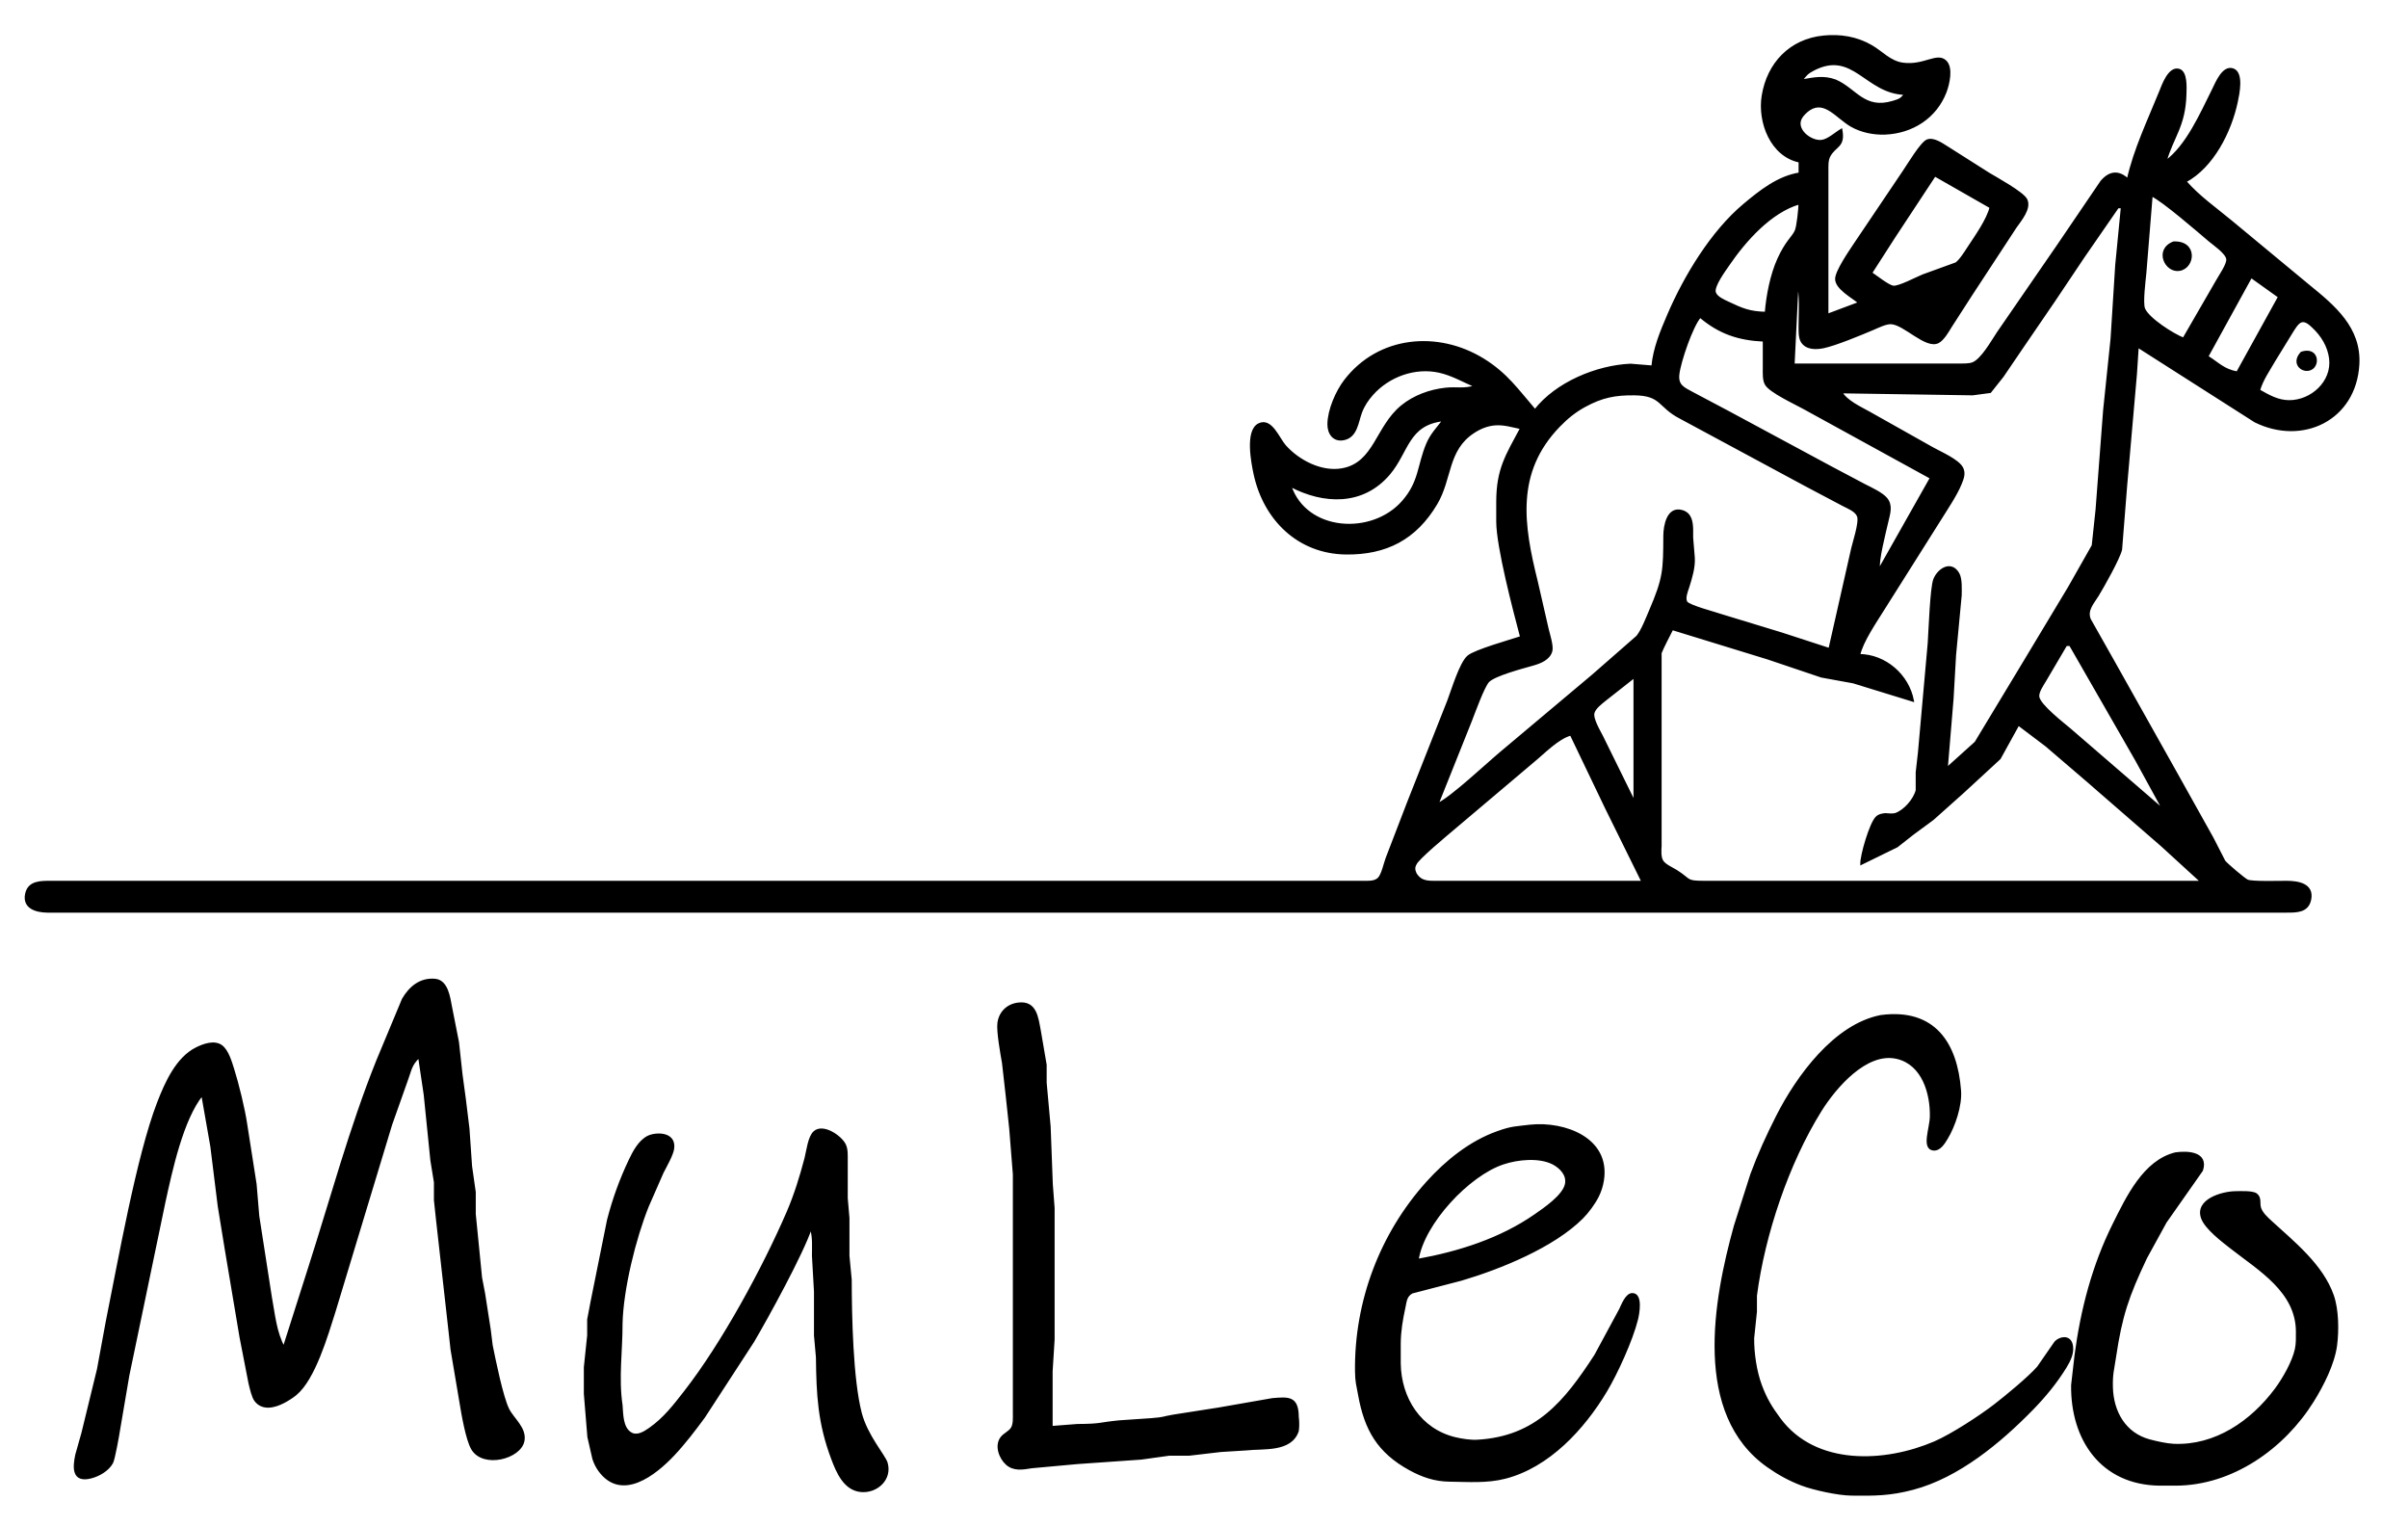
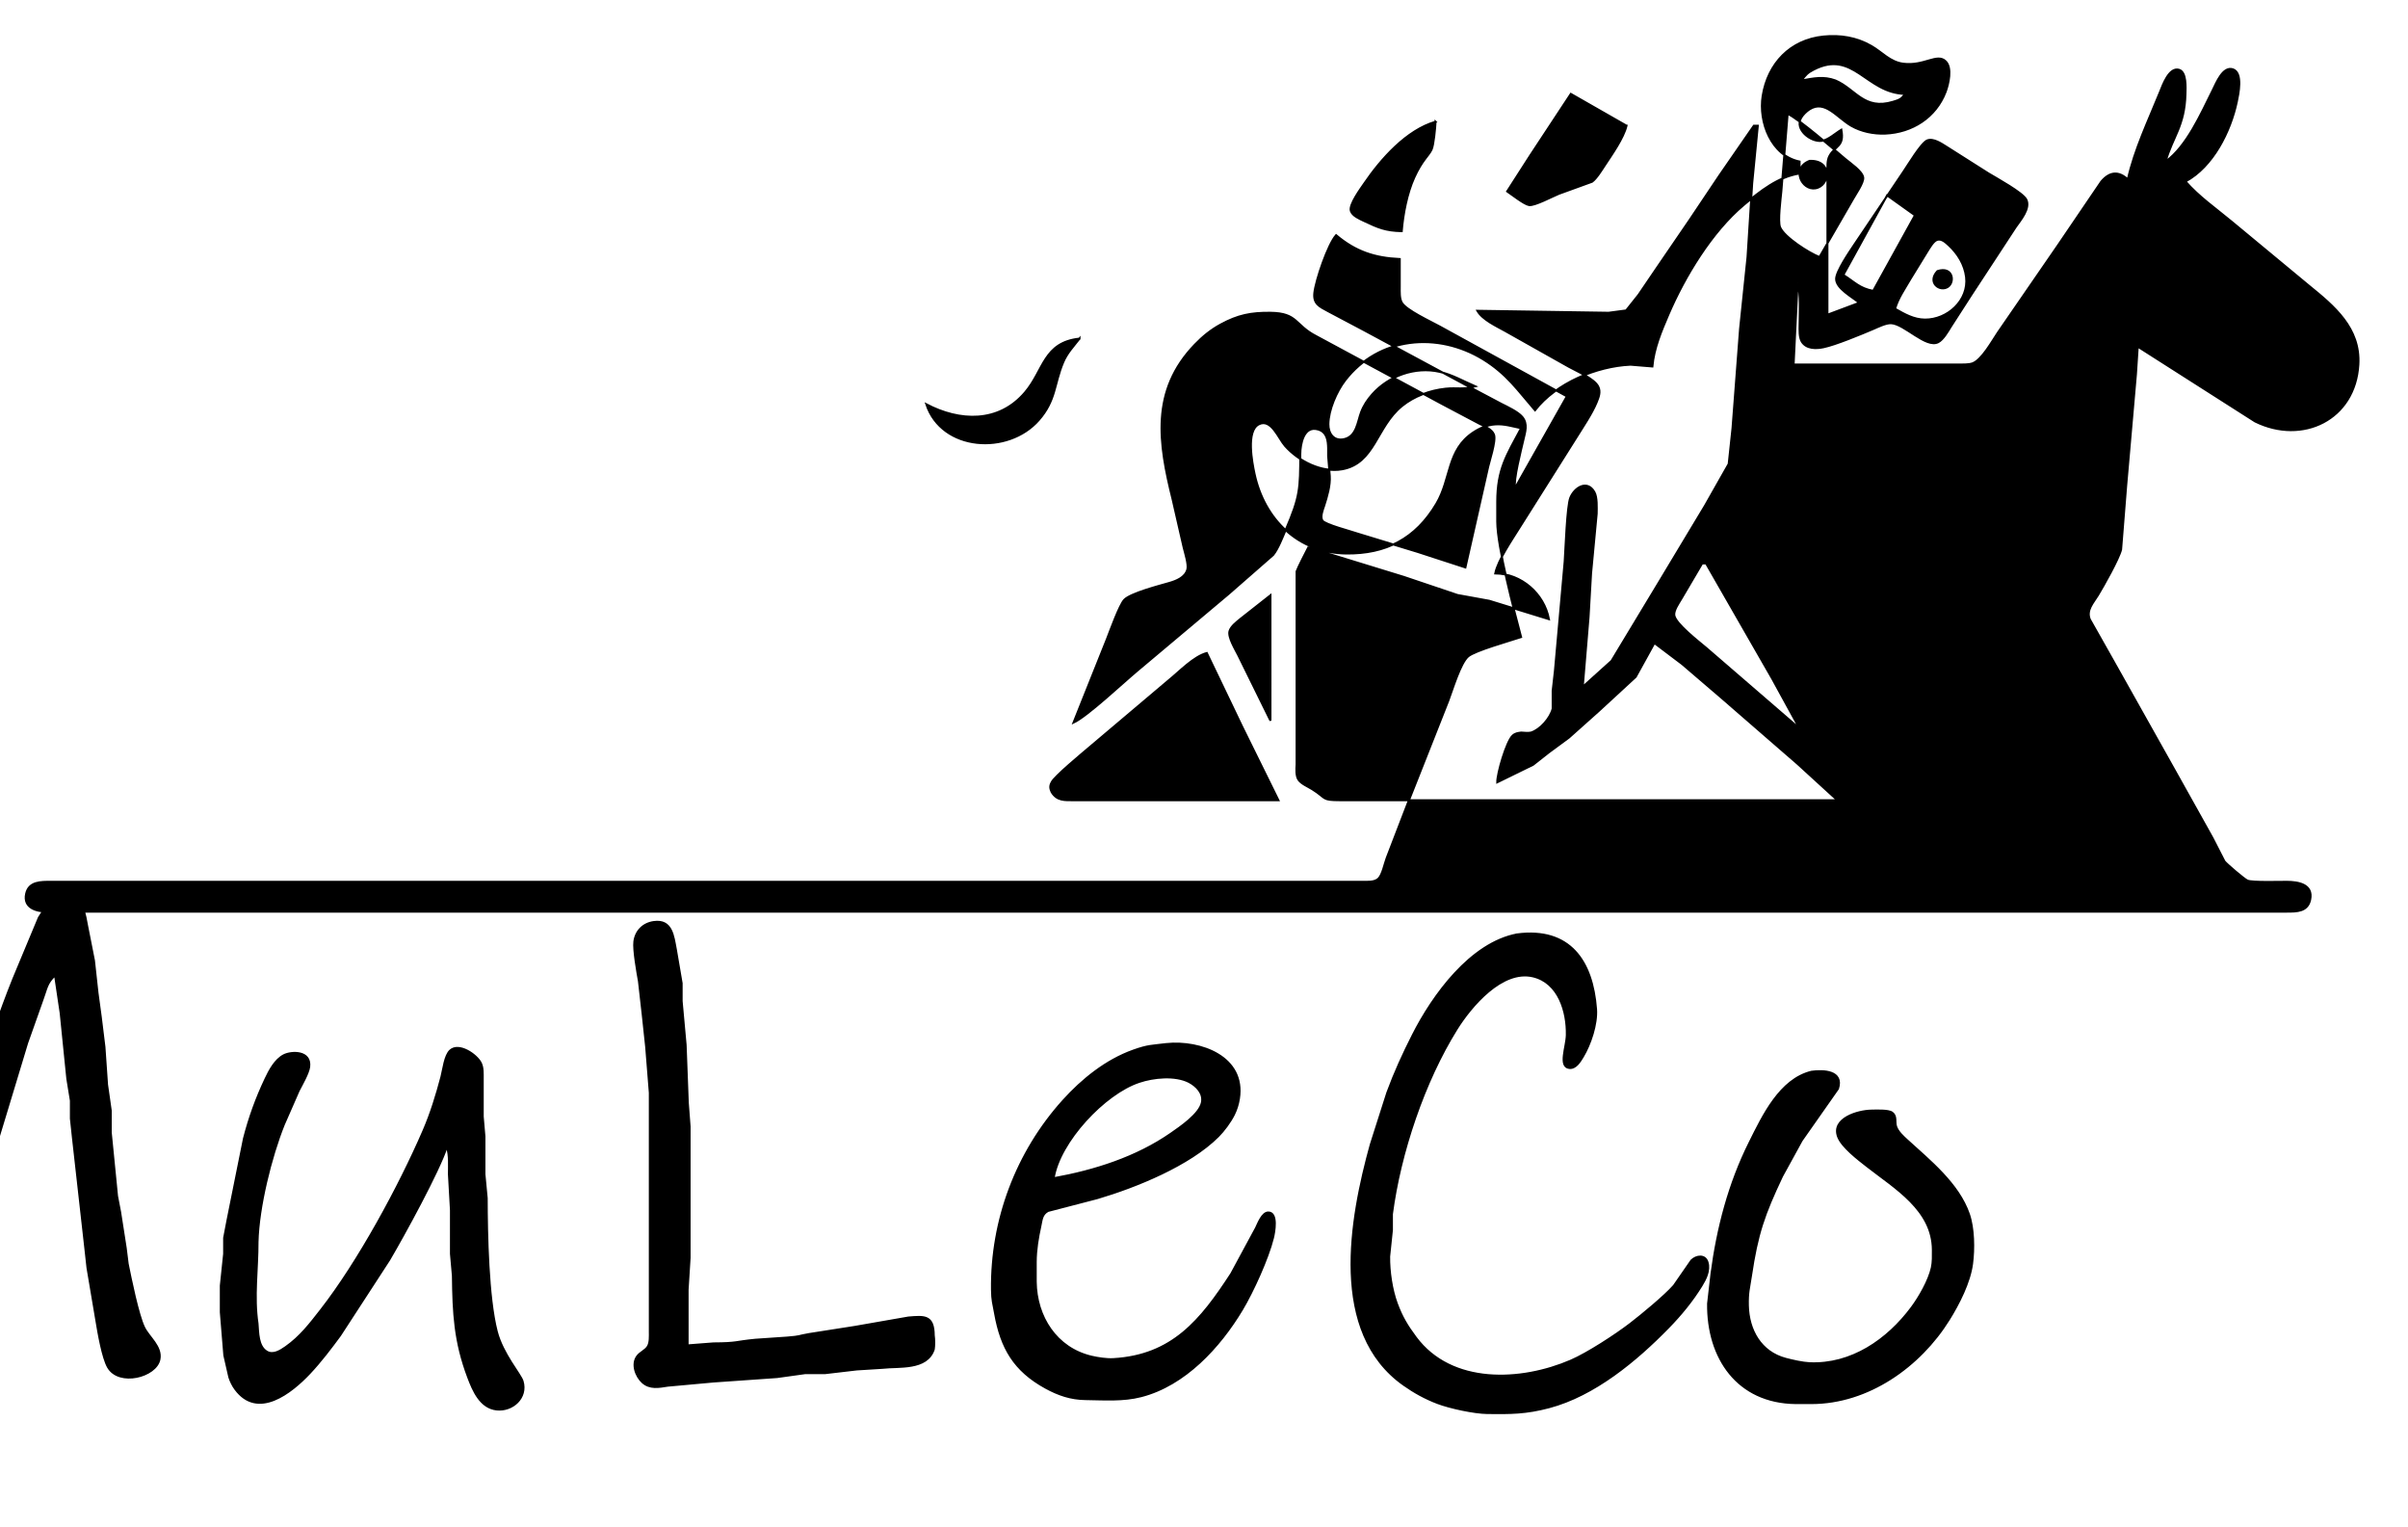
<svg xmlns="http://www.w3.org/2000/svg" xmlns:ns1="http://sodipodi.sourceforge.net/DTD/sodipodi-0.dtd" xmlns:ns2="http://www.inkscape.org/namespaces/inkscape" width="205mm" height="130mm" viewBox="0 0 1210.523 767.651" version="1.1" id="svg1" ns1:docname="muleco_logo.svg" ns2:version="1.3.2 (091e20e, 2023-11-25, custom)">
  <defs id="defs1" />
  <ns1:namedview id="namedview1" pagecolor="#ffffff" bordercolor="#666666" borderopacity="1.0" ns2:showpageshadow="2" ns2:pageopacity="0.0" ns2:pagecheckerboard="0" ns2:deskcolor="#d1d1d1" ns2:document-units="mm" ns2:zoom="0.89097079" ns2:cx="416.39973" ns2:cy="245.23812" ns2:window-width="1920" ns2:window-height="1017" ns2:window-x="-8" ns2:window-y="-8" ns2:window-maximized="1" ns2:current-layer="svg1" />
-   <path id="Auswahl" fill="none" stroke="#000000" stroke-width="1" d="m 904.668,81.194 c -14.26,-2.9 -20.68,-19.84 -18.56,-33 2.62,-16.3 13.9,-28.16 30.56,-29.83 8.44,-0.85 16.59,0.46 24,4.71 5.49,3.15 9.43,8.07 16,8.93 10.67,1.41 17.08,-5.38 21.4,-1.21 3.45,3.3 1.45,11.54 0,15.4 -4.9,12.82 -16.8,20.41 -30.4,20.96 -5.75,0.23 -11.99,-1.03 -17,-3.91 -7.23,-4.17 -13.18,-13.25 -20.98,-8.31 -1.51,0.95 -3.35,2.72 -4.24,4.28 -3.35,5.84 4.72,12.18 10.22,11.6 3.33,-0.35 6.98,-3.83 10,-5.62 1.6,8.67 -3.04,7.8 -5.98,13.17 -1.23,2.25 -1.02,5.32 -1.02,7.83 0,0 0,72 0,72 0,0 16,-6 16,-6 -3.55,-3 -11.65,-7.24 -11.64,-12.01 0,-3.76 6.69,-13.53 8.99,-16.99 0,0 24.93,-37 24.93,-37 2.23,-3.22 8.86,-14.41 11.9,-15.62 3.11,-1.23 7.27,1.72 9.82,3.3 0,0 21,13.32 21,13.32 3.97,2.39 17.23,9.65 18.96,13.09 2.24,4.46 -2.92,10.38 -5.37,13.91 0,0 -22.28,34 -22.28,34 0,0 -10.31,16 -10.31,16 -1.45,2.38 -3.81,6.49 -6.3,7.78 -6.12,3.18 -16.97,-9.23 -23.7,-9.53 -2.65,-0.11 -6.53,1.85 -9,2.9 -6.11,2.6 -18.93,7.92 -25,9.18 -3.68,0.76 -8.5,0.87 -10.83,-2.72 -1.41,-2.18 -1.17,-6.06 -1.17,-8.61 -0.01,-6.4 0.7,-15.01 -1,-21 0,0 -2,41 -2,41 0,0 83,0 83,0 2.05,0 5.1,0.11 6.99,-0.6 4.63,-1.75 9.82,-11.15 12.68,-15.4 0,0 30.31,-44 30.31,-44 0,0 21.7,-31.94 21.7,-31.94 4.14,-4.9 8.64,-5.43 13.32,-1.06 3.43,-15.21 10.38,-29.61 16.2,-44 1.38,-3.41 4.55,-12.56 9.55,-11.12 3.85,1.12 3.31,8.99 3.24,12.12 -0.39,16.18 -6.43,21.51 -9.99,34 10.72,-7.74 17.84,-24.2 23.75,-36 1.72,-3.42 5.06,-12.09 10.12,-10.34 5.08,1.74 2.74,12.46 1.92,16.34 -3.16,14.87 -11.98,32.58 -25.79,40 6.7,7.69 15.19,13.59 23,20.08 0,0 39,32.31 39,32.31 12.7,10.32 25.97,21.29 24.91,39.61 -1.62,27.74 -28.12,40.35 -51.91,28.63 0,0 -59,-37.63 -59,-37.63 0,0 -0.92,14 -0.92,14 0,0 -4.91,56 -4.91,56 0,0 -2.54,32 -2.54,32 -1.12,4.64 -8.91,18.43 -11.69,23 -2.38,3.91 -5.89,7.38 -4.05,12.09 0,0 11.81,20.91 11.81,20.91 0,0 30.88,55 30.88,55 0,0 19,34 19,34 0,0 6,11.7 6,11.7 1.1,1.42 10.07,9.09 11.59,9.7 2.52,1.01 16.16,0.58 19.83,0.6 5.57,0.03 13.31,1.22 11.67,9 -1.28,6.04 -6.76,5.99 -11.67,6 0,0 -871,0 -871,0 0,0 -205,0 -205,0 0,0 -50,0 -50,0 -5.41,-0.08 -12.07,-1.91 -10.53,-8.98 1.36,-6.23 7.54,-6.01 12.53,-6.02 0,0 659,0 659,0 2.64,-0.01 6.26,0.35 8.3,-1.6 1.97,-1.87 3.09,-7.61 4.16,-10.4 0,0 10.77,-28 10.77,-28 0,0 20.16,-51 20.16,-51 2.03,-5.29 6.08,-18.97 10,-22.3 3.42,-2.92 21.23,-7.91 26.61,-9.7 -3.59,-13.53 -11.94,-45.24 -12,-58 0,0 0,-10 0,-10 0.03,-16.41 4.64,-23.24 12,-37 -4.41,-0.89 -8.43,-2.22 -13,-1.9 -4.02,0.28 -7.66,1.8 -11,4.01 -13.43,8.86 -11.07,23.21 -18.6,35.89 -10.48,17.65 -25.36,25.23 -45.4,25 -24.02,-0.28 -41.08,-17.22 -45.99,-40 -1.24,-5.8 -4.32,-21.68 2.12,-24.93 6.24,-3.15 9.89,7.11 13.2,10.84 6.74,7.61 18.29,13.61 28.67,11.76 16.54,-2.95 17.17,-21.27 30.09,-31.77 6.11,-4.97 14.09,-7.89 21.91,-8.73 5.89,-0.63 8.75,0.61 15,-1.17 -5.9,-2.54 -11.69,-5.9 -18,-7.32 -12.28,-2.78 -25.56,2.02 -33.82,11.32 -2.4,2.71 -4.35,5.6 -5.62,9 -1.85,4.92 -2.26,12.15 -8.57,13.53 -5.17,1.13 -7.9,-2.82 -7.86,-7.53 0.06,-7.11 4.12,-16.44 8.4,-22 16.97,-22.03 46.64,-24.61 69.47,-10.54 11.76,7.25 17.34,15.53 26,25.54 10.63,-13.65 30.92,-22.14 48,-22.9 0,0 11,0.9 11,0.9 0.82,-9.15 4.42,-17.64 8,-26 8.29,-19.33 21.85,-41.71 38,-55.25 8.17,-6.84 17.17,-14.05 28,-15.75 z m 53,-34 c -19.6,-0.44 -25.96,-22.56 -46,-12.17 -3.04,1.58 -3.91,2.56 -6,5.41 6.11,-1.05 10.98,-2.19 17,0 10.18,4.35 14.37,15.14 29,10.72 3.08,-0.94 4.21,-1.3 6,-3.96 z m -52,-7 c 0,0 -1,0 -1,0 0,0 1,1 1,1 z m 183,41 c 0,0 -1,0 -1,0 0,0 1,1 1,1 z m -88,23 c 0,0 -28,-16 -28,-16 0,0 -20.43,31 -20.43,31 0,0 -11.57,18 -11.57,18 2.44,1.65 8.58,6.51 11,6.88 2.79,0.43 11.72,-4.36 15,-5.68 0,0 16.68,-6.05 16.68,-6.05 2.21,-1.6 4.76,-5.79 6.32,-8.15 3.62,-5.5 9.52,-13.8 11,-20 z m 97,66 c 0,0 16.77,-29 16.77,-29 1.39,-2.54 5.55,-8.36 5.22,-10.96 -0.4,-3.15 -6.55,-7.25 -8.99,-9.31 -5.84,-4.95 -23.2,-20.01 -29,-22.73 0,0 -3.17,39 -3.17,39 -0.34,3.61 -1.83,15.09 -0.64,18 2.08,5.06 14.63,13.02 19.81,15 z m -193,-68 c -14.61,4.18 -27.53,18.85 -35.81,31 -1.85,2.72 -7.77,10.67 -6.78,13.81 0.79,2.48 4.43,3.99 6.59,5.02 7.18,3.42 10.93,4.99 19,5.17 0.7,-8.67 2.71,-19.08 6.31,-27 3.95,-8.7 7.17,-10.83 8.68,-14 1.09,-2.28 1.88,-11.13 2.01,-14 z m 162,2 c 0,0 -2,0 -2,0 0,0 -17.28,25 -17.28,25 0,0 -14.74,22 -14.74,22 0,0 -16.41,24 -16.41,24 0,0 -9.52,14 -9.52,14 0,0 -6.23,7.83 -6.23,7.83 0,0 -8.82,1.17 -8.82,1.17 0,0 -66,-1 -66,-1 2.62,4.5 9.43,7.59 14,10.14 0,0 32,18 32,18 3.94,2.2 12.84,6 14.78,9.96 1.33,2.7 0.24,5.33 -0.8,7.9 -2.25,5.55 -7.13,12.74 -10.4,18 0,0 -28.39,45 -28.39,45 -3.76,6.07 -10.84,16.33 -12.19,23 13.07,0.13 24.59,10.14 27,23 0,0 -30,-9.24 -30,-9.24 0,0 -16,-2.91 -16,-2.91 0,0 -27,-9.1 -27,-9.1 0,0 -48,-14.75 -48,-14.75 -1.26,2.42 -5.04,9.76 -5.86,12 0,0 0,32 0,32 0,0 0,65 0,65 -0.14,2.27 -0.36,5.66 0.88,7.61 1.33,2.08 4.86,3.53 6.98,4.86 7.46,4.66 4.47,5.51 14,5.53 0,0 250,0 250,0 0,0 -20,-18.28 -20,-18.28 0,0 -38,-33 -38,-33 0,0 -20,-17.14 -20,-17.14 0,0 -14,-10.58 -14,-10.58 0,0 -9.39,17 -9.39,17 0,0 -18.61,17.15 -18.61,17.15 0,0 -15,13.39 -15,13.39 0,0 -10,7.36 -10,7.36 0,0 -8,6.29 -8,6.29 0,0 -18,8.81 -18,8.81 -0.07,-4.42 4.63,-20.5 7.7,-23.4 1.33,-1.26 2.59,-1.37 4.32,-1.61 1.72,0.04 3.24,0.37 4.98,0 4.64,-1.46 9.7,-7.29 10.87,-11.99 0,0 0,-9 0,-9 0,0 1.13,-10 1.13,-10 0,0 4.91,-55 4.91,-55 0.43,-6.17 1.15,-27.8 2.82,-32 2.06,-5.16 8.51,-9.23 12.1,-2.89 1.49,2.64 1.2,7.82 1.17,10.89 0,0 -2.83,30 -2.83,30 0,0 -1.26,22 -1.26,22 0,0 -2.91,35 -2.91,35 0,0 14.47,-13.04 14.47,-13.04 0,0 24.73,-40.96 24.73,-40.96 0,0 22.25,-37 22.25,-37 0,0 11.91,-21 11.91,-21 0,0 1.92,-18 1.92,-18 0,0 3.81,-50 3.81,-50 0,0 3.74,-36 3.74,-36 0,0 2.34,-37 2.34,-37 z m 26.02,17.66 c 11.69,-0.52 10.4,12.56 2.96,13.8 -6.95,1.17 -12.37,-10.18 -2.96,-13.8 z m 52.98,27.34 c 0,0 -14,-10 -14,-10 0,0 -22,40 -22,40 5.75,3.64 8.08,6.68 15,8 z m -291,10 c -4.1,4.65 -10.23,22.56 -10.94,29 -0.61,5.52 2.56,6.87 6.94,9.22 0,0 18,9.53 18,9.53 0,0 52,28 52,28 0,0 17,9 17,9 3.1,1.56 8.36,4 10.56,6.58 2.99,3.52 1.48,7.63 0.56,11.67 -1.07,4.74 -5.14,20.35 -4.12,24 0,0 26,-46 26,-46 0,0 -64,-35.14 -64,-35.14 -4.31,-2.39 -16.87,-8.16 -18.98,-11.96 -1.22,-2.2 -1.02,-5.43 -1.02,-7.9 0,0 0,-14 0,-14 -12.67,-0.58 -22.23,-3.76 -32,-12 z m 281,37 c 4.75,2.7 9.35,5.38 15,5.43 11.29,0.09 22.13,-9.62 20.69,-21.43 -0.76,-6.23 -4.16,-11.74 -8.71,-15.94 -1.48,-1.37 -3.54,-3.38 -5.77,-2.72 -1.92,0.56 -3.85,4.03 -4.89,5.66 0,0 -8.6,14 -8.6,14 -2.83,4.93 -6.12,9.51 -7.72,15 z m 21.31,-18.96 c 7.81,-2.51 8.87,5.52 5.26,7.93 -4.07,2.72 -10.63,-2.19 -5.26,-7.93 z m -237.31,148.96 c 0,0 11.09,-49 11.09,-49 0.76,-3.93 4.5,-14.58 3.27,-17.79 -1.04,-2.73 -4.92,-4.2 -7.36,-5.47 0,0 -19,-10.05 -19,-10.05 0,0 -63,-33.93 -63,-33.93 -10.92,-5.6 -9.1,-11.59 -23,-11.76 -9.73,-0.11 -16.31,1.17 -25,5.9 -5.01,2.73 -9.01,6.01 -12.96,10.1 -22.41,23.19 -18.24,49.65 -11.17,78 0,0 5.5,24 5.5,24 0.66,2.65 2.52,8.54 1.86,10.98 -1.1,4.09 -5.58,5.82 -9.23,6.86 -4.87,1.4 -19.42,5.16 -22.5,8.46 -2.42,2.59 -7.11,15.67 -8.7,19.7 0,0 -16.8,42 -16.8,42 6.91,-3.2 24.84,-20.1 32,-26.08 0,0 46,-38.65 46,-38.65 0,0 22.37,-19.56 22.37,-19.56 2.5,-3.06 4.73,-8.95 6.35,-12.71 7.22,-16.79 7.19,-20.47 7.28,-38 0.03,-4.9 1.68,-14.5 8.98,-12.34 4.38,1.29 4.94,5.49 5.02,9.34 0,0 0,4 0,4 0,0 0.82,10 0.82,10 0.34,4.85 -1.34,10.41 -2.82,15 -0.65,2.01 -2.1,5.47 -0.89,7.44 1.25,2.02 14.77,5.49 17.89,6.61 0,0 30,9.14 30,9.14 z m -194,-115 c -18.08,1.92 -17.9,15.87 -27.33,26.99 -13.29,15.67 -32.93,14.82 -49.67,6.01 7.78,23.44 41.07,25.55 56.53,7.91 8.69,-9.91 7.65,-17.96 12.23,-28.91 2.01,-4.82 5.11,-7.93 8.24,-12 z m 315,113 c 0,0 -2,0 -2,0 0,0 -10.6,18 -10.6,18 -1.23,2.06 -3.69,5.57 -3.39,8 0.53,4.24 12.4,13.36 15.99,16.42 0,0 47,40.58 47,40.58 0,0 -13.7,-25 -13.7,-25 z m -219,16 c 0,0 -15,11.8 -15,11.8 -1.89,1.56 -4.88,3.79 -5.59,6.21 -0.87,2.99 2.94,9.18 4.34,11.99 0,0 16.25,33 16.25,33 z m -32,29 c -6.6,1.79 -13.45,9.1 -19,13.61 0,0 -40,33.81 -40,33.81 -3.31,2.83 -17.87,14.84 -18.99,17.59 -1.06,1.84 -0.79,3.22 0,4.93 2.71,4.41 6.6,4.05 10.99,4.06 0,0 103,0 103,0 0,0 -18.26,-37 -18.26,-37 z m -647,308 c 0,0 12.74,-40 12.74,-40 11.12,-34.68 20.64,-70.16 34.21,-104 0,0 12.93,-31 12.93,-31 3.48,-5.97 8.73,-10.41 16.1,-9.77 6.2,0.55 7.18,8.92 8.11,13.77 0,0 3.47,17.58 3.47,17.58 0,0 1.78,16.25 1.78,16.25 0,0 1.65,12.17 1.65,12.17 0,0 1.84,15 1.84,15 0,0 1.31,18.96 1.31,18.96 0,0 1.86,13.04 1.86,13.04 0,0 0,11 0,11 0,0 3.17,32 3.17,32 0,0 1.54,8 1.54,8 0,0 2.81,18.04 2.81,18.04 0,0 0.99,7.96 0.99,7.96 1.53,7.55 5.2,25.71 8.25,31.99 2.42,4.99 8.95,9.62 7.72,16.01 -1.69,8.7 -20.32,13.47 -25.83,3.96 -2.7,-4.66 -4.86,-17.26 -5.79,-22.96 0,0 -4.56,-27 -4.56,-27 0,0 -1.1,-10 -1.1,-10 0,0 -6.17,-55 -6.17,-55 0,0 -1.07,-10 -1.07,-10 0,0 0,-9 0,-9 0,0 -1.79,-11 -1.79,-11 0,0 -3.34,-33 -3.34,-33 0,0 -2.83,-19 -2.83,-19 -4.31,4.06 -4.24,6.73 -6.23,12 0,0 -7.8,22 -7.8,22 0,0 -28.47,94 -28.47,94 -3.74,11.73 -10.1,33.87 -19.52,41.62 -1.61,1.34 -4.11,2.91 -5.98,3.89 -4.48,2.34 -10.62,4 -14.27,-0.74 -1.44,-1.86 -2.4,-6.36 -2.99,-8.77 0,0 -4.48,-23 -4.48,-23 0,0 -7.56,-45 -7.56,-45 0,0 -3.42,-21 -3.42,-21 0,0 -3.72,-30 -3.72,-30 0,0 -4.56,-26 -4.56,-26 -10.01,12.23 -15.56,38.27 -19.01,54 0,0 -18.12,87 -18.12,87 0,0 -4.6,27 -4.6,27 -0.4,2.75 -2.6,15.14 -3.58,16.96 -2.03,3.75 -6.65,6.41 -10.69,7.43 -9.12,2.29 -8.7,-4.95 -7.33,-11.39 0,0 3.1,-11 3.1,-11 0,0 7.81,-32 7.81,-32 0,0 4.42,-24 4.42,-24 6.11,-30.12 15.39,-83.09 25.81,-110 3.81,-9.83 9.31,-22.34 19.19,-27.29 3.6,-1.81 9.14,-3.86 12.74,-1.11 3.03,2.32 4.64,7.86 5.76,11.4 2.4,7.57 5.5,20.21 6.63,28 0,0 4.7,30 4.7,30 0,0 1.34,16 1.34,16 0,0 6.37,41 6.37,41 1.58,8.43 2.3,17.37 6.46,25 z m 386,40 c 0,0 13,-1 13,-1 12.36,-0.06 10.62,-0.84 21,-1.83 0,0 16,-1.09 16,-1.09 7.24,-0.58 5.06,-0.73 11,-1.76 0,0 23,-3.6 23,-3.6 0,0 27,-4.72 27,-4.72 7.92,-0.64 12.69,-1.25 12.74,9 0.3,1.95 0.31,5.17 0,6.99 -3.45,10.4 -17.56,8.33 -25.74,9.29 0,0 -13,0.81 -13,0.81 0,0 -16,1.87 -16,1.87 0,0 -10,0 -10,0 0,0 -14,1.95 -14,1.95 0,0 -32,2.24 -32,2.24 0,0 -23,2.1 -23,2.1 -4.41,0.71 -9,1.62 -12.66,-1.68 -3.35,-3.02 -5.64,-9.23 -2.6,-13.18 1.46,-1.91 4,-2.8 5.24,-4.78 1.24,-1.98 1.02,-5.31 1.02,-7.61 0,0 0,-88 0,-88 0,0 0,-32 0,-32 0,0 -1.83,-23 -1.83,-23 0,0 -1.71,-16 -1.71,-16 0,0 -1.92,-17 -1.92,-17 -0.79,-4.4 -2.85,-15.95 -2.31,-20 0.7,-5.32 4.47,-9.05 9.77,-9.78 9.12,-1.27 9.8,7.04 11.09,13.78 0,0 2.91,17 2.91,17 0,0 0,9 0,9 0,0 2,22 2,22 0,0 1.09,29 1.09,29 0,0 0.91,12 0.91,12 0,0 0,66 0,66 0,0 -1,16 -1,16 z m 417,-206.56 c 26.48,-3.4 37.87,13.38 39.68,37.56 0.55,7.43 -2.87,17.69 -6.7,24 -1.41,2.32 -3.55,5.93 -6.77,5.56 -5.49,-0.63 -1.34,-10.67 -1.23,-16.56 0.24,-11.69 -4.01,-26.39 -16.98,-29.47 -15.55,-3.69 -31.27,15.01 -38.42,26.47 -16.4,26.26 -28.51,62.24 -32.52,93 0,0 0,8 0,8 0,0 -1.39,13.34 -1.39,13.34 -0.08,7.54 1.25,16.62 3.85,23.66 2.52,6.81 5.17,11.17 9.5,17 17.98,24.2 53.04,22.43 77.98,11.67 8.44,-3.65 22.62,-12.88 30,-18.56 5.76,-4.43 17.25,-13.91 21.82,-19.11 0,0 8.79,-12.69 8.79,-12.69 2.45,-2.45 6.93,-3.06 8.1,0.92 1.22,4.16 -0.94,8.36 -3.03,11.77 -4.68,7.61 -10.45,14.61 -16.69,21 -16.17,16.56 -37.15,34.05 -59.99,40.08 -11.64,3.07 -19.19,3.06 -31,2.92 -6.59,-0.08 -18.78,-2.7 -25,-5.06 -6.12,-2.32 -11.66,-5.38 -17,-9.15 -37.32,-26.34 -26.94,-83.36 -16.55,-120.79 0,0 8.3,-26 8.3,-26 3.79,-10.26 7.9,-19.25 12.84,-29 10.13,-20.02 29.1,-46.18 52.41,-50.56 z m -176.28,55.1 c 17.09,-1.73 39.73,6.43 36.43,27.46 -0.43,2.77 -1.28,5.49 -2.53,8 -1.81,3.65 -5.05,8.03 -7.94,10.92 -14.49,14.45 -41.13,25.27 -60.68,31.05 0,0 -24.85,6.46 -24.85,6.46 -3.12,1.74 -3.12,4.41 -3.81,7.57 -1.3,5.94 -2.31,11.91 -2.34,18 0,0 0,10 0,10 0.21,17.63 10.26,33.47 28,37.67 3.27,0.77 7.65,1.43 11,1.24 29.73,-1.69 44.12,-19.53 59.31,-42.91 0,0 12.43,-23 12.43,-23 1.12,-2.29 3.12,-7.8 6.17,-7.8 4.96,0 3.03,10.08 2.35,12.8 -2.58,10.29 -10.09,26.86 -15.57,36 -11.28,18.83 -28.79,37.89 -50.69,43.52 -9.19,2.37 -18.61,1.59 -28,1.48 -7.35,-0.09 -13.59,-2.21 -20,-5.73 -15.84,-8.7 -22.3,-19.96 -25.42,-37.27 -0.94,-5.18 -1.51,-6.49 -1.58,-12 -0.41,-34.94 12.38,-68.99 35.84,-95 9.58,-10.62 21.54,-20.26 35.16,-25.14 7.61,-2.72 9.22,-2.37 16.72,-3.32 z m -361.72,51.46 c -4.29,12.84 -21.62,44.43 -29.01,57 0,0 -24.72,38 -24.72,38 -4.74,6.44 -9.88,13.2 -15.36,19.01 -9.2,9.75 -26.02,23.2 -37.27,7.97 -1.3,-1.75 -2.36,-3.91 -3.02,-5.98 0,0 -2.52,-11 -2.52,-11 0,0 -1.77,-21.67 -1.77,-21.67 0,0 0,-13.33 0,-13.33 0,0 1.67,-16 1.67,-16 0,0 0,-8 0,-8 0,0 1.72,-9 1.72,-9 0,0 8.26,-41 8.26,-41 2.75,-10.6 6.17,-20.1 10.86,-30 2.01,-4.25 4.83,-9.6 9.17,-11.83 3.83,-1.96 13.76,-2.29 12.75,5.83 -0.39,3.17 -3.74,8.95 -5.3,12 0,0 -7.45,17 -7.45,17 -6.53,16.18 -12.8,41.57 -13.22,59 0.05,13.62 -2.03,27.37 0,41 0.38,4.48 0.16,11.34 4.55,14.09 3.25,2.04 6.98,-0.38 9.66,-2.26 7.3,-5.14 12.24,-11.61 17.65,-18.55 18.83,-24.12 39.45,-62.05 51.63,-90.28 3.77,-8.74 6.54,-17.8 8.97,-27 0.93,-3.57 1.67,-10.77 4.45,-13.25 4.37,-3.89 13.15,2.12 15.28,6.26 1.21,2.37 1.01,5.39 1.02,7.99 0,0 0,19 0,19 0,0 0.86,10 0.86,10 0,0 0,19 0,19 0,0 1.14,12 1.14,12 0.03,18.17 0.65,49.97 5.04,67 2.93,11.36 11.94,21.51 12.99,25 2.48,8.3 -5.09,15.04 -13.03,14.2 -8.16,-0.86 -11.77,-9.43 -14.32,-16.2 -6.78,-18 -7.46,-32.17 -7.68,-51 0,0 -0.98,-11 -0.98,-11 0,0 0,-22 0,-22 0,0 -1.02,-18 -1.02,-18 -0.01,-5.08 0.41,-9.04 -1,-14 z m 686,-37.53 c 5.94,-0.83 16.2,-0.51 13.3,8.53 0,0 -18.25,26 -18.25,26 0,0 -9.88,18 -9.88,18 -9.14,19.31 -12.47,28.93 -15.6,50 -0.94,6.34 -1.72,8.23 -1.56,15 0.3,12.36 6.45,23.42 18.99,26.75 3.4,0.9 8.54,2.06 12,2.21 21.05,0.95 39.23,-11.65 51.37,-27.96 3.92,-5.28 8.65,-13.56 10.1,-20 0.64,-2.84 0.54,-6.09 0.53,-9 -0.09,-20.09 -18.84,-30.95 -33,-42.01 -4.38,-3.43 -12.81,-9.79 -14.68,-14.99 -3.28,-9.11 10.15,-12.91 16.68,-13 2.46,-0.03 8.65,-0.36 10.53,1.02 2.42,1.78 1.2,4.59 1.99,6.98 0.88,2.64 3.47,4.99 5.48,6.83 11.49,10.5 25.82,21.96 31.1,37.17 2.47,7.12 2.59,17.55 1.61,25 -1.22,9.29 -6.74,20.1 -11.66,28 -14.66,23.52 -40.57,41.96 -69.05,42 0,0 -8,0 -8,0 -29.17,-0.35 -44.31,-22.69 -44,-50 0,0 1.72,-15 1.72,-15 3.01,-22.87 8.84,-45.27 19.2,-66 6.74,-13.49 15.26,-31.67 31.08,-35.53 z m -381,53.53 c 20.64,-3.71 41.57,-10.34 59,-22.43 4.74,-3.29 14.3,-9.77 15.53,-15.57 0.99,-4.69 -2.69,-8.43 -6.53,-10.44 -6.99,-3.53 -17.78,-2.44 -25,0 -17.39,5.73 -40.15,30.01 -43,48.44 z" style="fill:#000000;fill-opacity:1" />
-   <path style="fill:#000000;stroke-width:0.877" d="" id="path1" />
+   <path id="Auswahl" fill="none" stroke="#000000" stroke-width="1" d="m 904.668,81.194 c -14.26,-2.9 -20.68,-19.84 -18.56,-33 2.62,-16.3 13.9,-28.16 30.56,-29.83 8.44,-0.85 16.59,0.46 24,4.71 5.49,3.15 9.43,8.07 16,8.93 10.67,1.41 17.08,-5.38 21.4,-1.21 3.45,3.3 1.45,11.54 0,15.4 -4.9,12.82 -16.8,20.41 -30.4,20.96 -5.75,0.23 -11.99,-1.03 -17,-3.91 -7.23,-4.17 -13.18,-13.25 -20.98,-8.31 -1.51,0.95 -3.35,2.72 -4.24,4.28 -3.35,5.84 4.72,12.18 10.22,11.6 3.33,-0.35 6.98,-3.83 10,-5.62 1.6,8.67 -3.04,7.8 -5.98,13.17 -1.23,2.25 -1.02,5.32 -1.02,7.83 0,0 0,72 0,72 0,0 16,-6 16,-6 -3.55,-3 -11.65,-7.24 -11.64,-12.01 0,-3.76 6.69,-13.53 8.99,-16.99 0,0 24.93,-37 24.93,-37 2.23,-3.22 8.86,-14.41 11.9,-15.62 3.11,-1.23 7.27,1.72 9.82,3.3 0,0 21,13.32 21,13.32 3.97,2.39 17.23,9.65 18.96,13.09 2.24,4.46 -2.92,10.38 -5.37,13.91 0,0 -22.28,34 -22.28,34 0,0 -10.31,16 -10.31,16 -1.45,2.38 -3.81,6.49 -6.3,7.78 -6.12,3.18 -16.97,-9.23 -23.7,-9.53 -2.65,-0.11 -6.53,1.85 -9,2.9 -6.11,2.6 -18.93,7.92 -25,9.18 -3.68,0.76 -8.5,0.87 -10.83,-2.72 -1.41,-2.18 -1.17,-6.06 -1.17,-8.61 -0.01,-6.4 0.7,-15.01 -1,-21 0,0 -2,41 -2,41 0,0 83,0 83,0 2.05,0 5.1,0.11 6.99,-0.6 4.63,-1.75 9.82,-11.15 12.68,-15.4 0,0 30.31,-44 30.31,-44 0,0 21.7,-31.94 21.7,-31.94 4.14,-4.9 8.64,-5.43 13.32,-1.06 3.43,-15.21 10.38,-29.61 16.2,-44 1.38,-3.41 4.55,-12.56 9.55,-11.12 3.85,1.12 3.31,8.99 3.24,12.12 -0.39,16.18 -6.43,21.51 -9.99,34 10.72,-7.74 17.84,-24.2 23.75,-36 1.72,-3.42 5.06,-12.09 10.12,-10.34 5.08,1.74 2.74,12.46 1.92,16.34 -3.16,14.87 -11.98,32.58 -25.79,40 6.7,7.69 15.19,13.59 23,20.08 0,0 39,32.31 39,32.31 12.7,10.32 25.97,21.29 24.91,39.61 -1.62,27.74 -28.12,40.35 -51.91,28.63 0,0 -59,-37.63 -59,-37.63 0,0 -0.92,14 -0.92,14 0,0 -4.91,56 -4.91,56 0,0 -2.54,32 -2.54,32 -1.12,4.64 -8.91,18.43 -11.69,23 -2.38,3.91 -5.89,7.38 -4.05,12.09 0,0 11.81,20.91 11.81,20.91 0,0 30.88,55 30.88,55 0,0 19,34 19,34 0,0 6,11.7 6,11.7 1.1,1.42 10.07,9.09 11.59,9.7 2.52,1.01 16.16,0.58 19.83,0.6 5.57,0.03 13.31,1.22 11.67,9 -1.28,6.04 -6.76,5.99 -11.67,6 0,0 -871,0 -871,0 0,0 -205,0 -205,0 0,0 -50,0 -50,0 -5.41,-0.08 -12.07,-1.91 -10.53,-8.98 1.36,-6.23 7.54,-6.01 12.53,-6.02 0,0 659,0 659,0 2.64,-0.01 6.26,0.35 8.3,-1.6 1.97,-1.87 3.09,-7.61 4.16,-10.4 0,0 10.77,-28 10.77,-28 0,0 20.16,-51 20.16,-51 2.03,-5.29 6.08,-18.97 10,-22.3 3.42,-2.92 21.23,-7.91 26.61,-9.7 -3.59,-13.53 -11.94,-45.24 -12,-58 0,0 0,-10 0,-10 0.03,-16.41 4.64,-23.24 12,-37 -4.41,-0.89 -8.43,-2.22 -13,-1.9 -4.02,0.28 -7.66,1.8 -11,4.01 -13.43,8.86 -11.07,23.21 -18.6,35.89 -10.48,17.65 -25.36,25.23 -45.4,25 -24.02,-0.28 -41.08,-17.22 -45.99,-40 -1.24,-5.8 -4.32,-21.68 2.12,-24.93 6.24,-3.15 9.89,7.11 13.2,10.84 6.74,7.61 18.29,13.61 28.67,11.76 16.54,-2.95 17.17,-21.27 30.09,-31.77 6.11,-4.97 14.09,-7.89 21.91,-8.73 5.89,-0.63 8.75,0.61 15,-1.17 -5.9,-2.54 -11.69,-5.9 -18,-7.32 -12.28,-2.78 -25.56,2.02 -33.82,11.32 -2.4,2.71 -4.35,5.6 -5.62,9 -1.85,4.92 -2.26,12.15 -8.57,13.53 -5.17,1.13 -7.9,-2.82 -7.86,-7.53 0.06,-7.11 4.12,-16.44 8.4,-22 16.97,-22.03 46.64,-24.61 69.47,-10.54 11.76,7.25 17.34,15.53 26,25.54 10.63,-13.65 30.92,-22.14 48,-22.9 0,0 11,0.9 11,0.9 0.82,-9.15 4.42,-17.64 8,-26 8.29,-19.33 21.85,-41.71 38,-55.25 8.17,-6.84 17.17,-14.05 28,-15.75 z m 53,-34 c -19.6,-0.44 -25.96,-22.56 -46,-12.17 -3.04,1.58 -3.91,2.56 -6,5.41 6.11,-1.05 10.98,-2.19 17,0 10.18,4.35 14.37,15.14 29,10.72 3.08,-0.94 4.21,-1.3 6,-3.96 z m -52,-7 c 0,0 -1,0 -1,0 0,0 1,1 1,1 z c 0,0 -1,0 -1,0 0,0 1,1 1,1 z m -88,23 c 0,0 -28,-16 -28,-16 0,0 -20.43,31 -20.43,31 0,0 -11.57,18 -11.57,18 2.44,1.65 8.58,6.51 11,6.88 2.79,0.43 11.72,-4.36 15,-5.68 0,0 16.68,-6.05 16.68,-6.05 2.21,-1.6 4.76,-5.79 6.32,-8.15 3.62,-5.5 9.52,-13.8 11,-20 z m 97,66 c 0,0 16.77,-29 16.77,-29 1.39,-2.54 5.55,-8.36 5.22,-10.96 -0.4,-3.15 -6.55,-7.25 -8.99,-9.31 -5.84,-4.95 -23.2,-20.01 -29,-22.73 0,0 -3.17,39 -3.17,39 -0.34,3.61 -1.83,15.09 -0.64,18 2.08,5.06 14.63,13.02 19.81,15 z m -193,-68 c -14.61,4.18 -27.53,18.85 -35.81,31 -1.85,2.72 -7.77,10.67 -6.78,13.81 0.79,2.48 4.43,3.99 6.59,5.02 7.18,3.42 10.93,4.99 19,5.17 0.7,-8.67 2.71,-19.08 6.31,-27 3.95,-8.7 7.17,-10.83 8.68,-14 1.09,-2.28 1.88,-11.13 2.01,-14 z m 162,2 c 0,0 -2,0 -2,0 0,0 -17.28,25 -17.28,25 0,0 -14.74,22 -14.74,22 0,0 -16.41,24 -16.41,24 0,0 -9.52,14 -9.52,14 0,0 -6.23,7.83 -6.23,7.83 0,0 -8.82,1.17 -8.82,1.17 0,0 -66,-1 -66,-1 2.62,4.5 9.43,7.59 14,10.14 0,0 32,18 32,18 3.94,2.2 12.84,6 14.78,9.96 1.33,2.7 0.24,5.33 -0.8,7.9 -2.25,5.55 -7.13,12.74 -10.4,18 0,0 -28.39,45 -28.39,45 -3.76,6.07 -10.84,16.33 -12.19,23 13.07,0.13 24.59,10.14 27,23 0,0 -30,-9.24 -30,-9.24 0,0 -16,-2.91 -16,-2.91 0,0 -27,-9.1 -27,-9.1 0,0 -48,-14.75 -48,-14.75 -1.26,2.42 -5.04,9.76 -5.86,12 0,0 0,32 0,32 0,0 0,65 0,65 -0.14,2.27 -0.36,5.66 0.88,7.61 1.33,2.08 4.86,3.53 6.98,4.86 7.46,4.66 4.47,5.51 14,5.53 0,0 250,0 250,0 0,0 -20,-18.28 -20,-18.28 0,0 -38,-33 -38,-33 0,0 -20,-17.14 -20,-17.14 0,0 -14,-10.58 -14,-10.58 0,0 -9.39,17 -9.39,17 0,0 -18.61,17.15 -18.61,17.15 0,0 -15,13.39 -15,13.39 0,0 -10,7.36 -10,7.36 0,0 -8,6.29 -8,6.29 0,0 -18,8.81 -18,8.81 -0.07,-4.42 4.63,-20.5 7.7,-23.4 1.33,-1.26 2.59,-1.37 4.32,-1.61 1.72,0.04 3.24,0.37 4.98,0 4.64,-1.46 9.7,-7.29 10.87,-11.99 0,0 0,-9 0,-9 0,0 1.13,-10 1.13,-10 0,0 4.91,-55 4.91,-55 0.43,-6.17 1.15,-27.8 2.82,-32 2.06,-5.16 8.51,-9.23 12.1,-2.89 1.49,2.64 1.2,7.82 1.17,10.89 0,0 -2.83,30 -2.83,30 0,0 -1.26,22 -1.26,22 0,0 -2.91,35 -2.91,35 0,0 14.47,-13.04 14.47,-13.04 0,0 24.73,-40.96 24.73,-40.96 0,0 22.25,-37 22.25,-37 0,0 11.91,-21 11.91,-21 0,0 1.92,-18 1.92,-18 0,0 3.81,-50 3.81,-50 0,0 3.74,-36 3.74,-36 0,0 2.34,-37 2.34,-37 z m 26.02,17.66 c 11.69,-0.52 10.4,12.56 2.96,13.8 -6.95,1.17 -12.37,-10.18 -2.96,-13.8 z m 52.98,27.34 c 0,0 -14,-10 -14,-10 0,0 -22,40 -22,40 5.75,3.64 8.08,6.68 15,8 z m -291,10 c -4.1,4.65 -10.23,22.56 -10.94,29 -0.61,5.52 2.56,6.87 6.94,9.22 0,0 18,9.53 18,9.53 0,0 52,28 52,28 0,0 17,9 17,9 3.1,1.56 8.36,4 10.56,6.58 2.99,3.52 1.48,7.63 0.56,11.67 -1.07,4.74 -5.14,20.35 -4.12,24 0,0 26,-46 26,-46 0,0 -64,-35.14 -64,-35.14 -4.31,-2.39 -16.87,-8.16 -18.98,-11.96 -1.22,-2.2 -1.02,-5.43 -1.02,-7.9 0,0 0,-14 0,-14 -12.67,-0.58 -22.23,-3.76 -32,-12 z m 281,37 c 4.75,2.7 9.35,5.38 15,5.43 11.29,0.09 22.13,-9.62 20.69,-21.43 -0.76,-6.23 -4.16,-11.74 -8.71,-15.94 -1.48,-1.37 -3.54,-3.38 -5.77,-2.72 -1.92,0.56 -3.85,4.03 -4.89,5.66 0,0 -8.6,14 -8.6,14 -2.83,4.93 -6.12,9.51 -7.72,15 z m 21.31,-18.96 c 7.81,-2.51 8.87,5.52 5.26,7.93 -4.07,2.72 -10.63,-2.19 -5.26,-7.93 z m -237.31,148.96 c 0,0 11.09,-49 11.09,-49 0.76,-3.93 4.5,-14.58 3.27,-17.79 -1.04,-2.73 -4.92,-4.2 -7.36,-5.47 0,0 -19,-10.05 -19,-10.05 0,0 -63,-33.93 -63,-33.93 -10.92,-5.6 -9.1,-11.59 -23,-11.76 -9.73,-0.11 -16.31,1.17 -25,5.9 -5.01,2.73 -9.01,6.01 -12.96,10.1 -22.41,23.19 -18.24,49.65 -11.17,78 0,0 5.5,24 5.5,24 0.66,2.65 2.52,8.54 1.86,10.98 -1.1,4.09 -5.58,5.82 -9.23,6.86 -4.87,1.4 -19.42,5.16 -22.5,8.46 -2.42,2.59 -7.11,15.67 -8.7,19.7 0,0 -16.8,42 -16.8,42 6.91,-3.2 24.84,-20.1 32,-26.08 0,0 46,-38.65 46,-38.65 0,0 22.37,-19.56 22.37,-19.56 2.5,-3.06 4.73,-8.95 6.35,-12.71 7.22,-16.79 7.19,-20.47 7.28,-38 0.03,-4.9 1.68,-14.5 8.98,-12.34 4.38,1.29 4.94,5.49 5.02,9.34 0,0 0,4 0,4 0,0 0.82,10 0.82,10 0.34,4.85 -1.34,10.41 -2.82,15 -0.65,2.01 -2.1,5.47 -0.89,7.44 1.25,2.02 14.77,5.49 17.89,6.61 0,0 30,9.14 30,9.14 z m -194,-115 c -18.08,1.92 -17.9,15.87 -27.33,26.99 -13.29,15.67 -32.93,14.82 -49.67,6.01 7.78,23.44 41.07,25.55 56.53,7.91 8.69,-9.91 7.65,-17.96 12.23,-28.91 2.01,-4.82 5.11,-7.93 8.24,-12 z m 315,113 c 0,0 -2,0 -2,0 0,0 -10.6,18 -10.6,18 -1.23,2.06 -3.69,5.57 -3.39,8 0.53,4.24 12.4,13.36 15.99,16.42 0,0 47,40.58 47,40.58 0,0 -13.7,-25 -13.7,-25 z m -219,16 c 0,0 -15,11.8 -15,11.8 -1.89,1.56 -4.88,3.79 -5.59,6.21 -0.87,2.99 2.94,9.18 4.34,11.99 0,0 16.25,33 16.25,33 z m -32,29 c -6.6,1.79 -13.45,9.1 -19,13.61 0,0 -40,33.81 -40,33.81 -3.31,2.83 -17.87,14.84 -18.99,17.59 -1.06,1.84 -0.79,3.22 0,4.93 2.71,4.41 6.6,4.05 10.99,4.06 0,0 103,0 103,0 0,0 -18.26,-37 -18.26,-37 z m -647,308 c 0,0 12.74,-40 12.74,-40 11.12,-34.68 20.64,-70.16 34.21,-104 0,0 12.93,-31 12.93,-31 3.48,-5.97 8.73,-10.41 16.1,-9.77 6.2,0.55 7.18,8.92 8.11,13.77 0,0 3.47,17.58 3.47,17.58 0,0 1.78,16.25 1.78,16.25 0,0 1.65,12.17 1.65,12.17 0,0 1.84,15 1.84,15 0,0 1.31,18.96 1.31,18.96 0,0 1.86,13.04 1.86,13.04 0,0 0,11 0,11 0,0 3.17,32 3.17,32 0,0 1.54,8 1.54,8 0,0 2.81,18.04 2.81,18.04 0,0 0.99,7.96 0.99,7.96 1.53,7.55 5.2,25.71 8.25,31.99 2.42,4.99 8.95,9.62 7.72,16.01 -1.69,8.7 -20.32,13.47 -25.83,3.96 -2.7,-4.66 -4.86,-17.26 -5.79,-22.96 0,0 -4.56,-27 -4.56,-27 0,0 -1.1,-10 -1.1,-10 0,0 -6.17,-55 -6.17,-55 0,0 -1.07,-10 -1.07,-10 0,0 0,-9 0,-9 0,0 -1.79,-11 -1.79,-11 0,0 -3.34,-33 -3.34,-33 0,0 -2.83,-19 -2.83,-19 -4.31,4.06 -4.24,6.73 -6.23,12 0,0 -7.8,22 -7.8,22 0,0 -28.47,94 -28.47,94 -3.74,11.73 -10.1,33.87 -19.52,41.62 -1.61,1.34 -4.11,2.91 -5.98,3.89 -4.48,2.34 -10.62,4 -14.27,-0.74 -1.44,-1.86 -2.4,-6.36 -2.99,-8.77 0,0 -4.48,-23 -4.48,-23 0,0 -7.56,-45 -7.56,-45 0,0 -3.42,-21 -3.42,-21 0,0 -3.72,-30 -3.72,-30 0,0 -4.56,-26 -4.56,-26 -10.01,12.23 -15.56,38.27 -19.01,54 0,0 -18.12,87 -18.12,87 0,0 -4.6,27 -4.6,27 -0.4,2.75 -2.6,15.14 -3.58,16.96 -2.03,3.75 -6.65,6.41 -10.69,7.43 -9.12,2.29 -8.7,-4.95 -7.33,-11.39 0,0 3.1,-11 3.1,-11 0,0 7.81,-32 7.81,-32 0,0 4.42,-24 4.42,-24 6.11,-30.12 15.39,-83.09 25.81,-110 3.81,-9.83 9.31,-22.34 19.19,-27.29 3.6,-1.81 9.14,-3.86 12.74,-1.11 3.03,2.32 4.64,7.86 5.76,11.4 2.4,7.57 5.5,20.21 6.63,28 0,0 4.7,30 4.7,30 0,0 1.34,16 1.34,16 0,0 6.37,41 6.37,41 1.58,8.43 2.3,17.37 6.46,25 z m 386,40 c 0,0 13,-1 13,-1 12.36,-0.06 10.62,-0.84 21,-1.83 0,0 16,-1.09 16,-1.09 7.24,-0.58 5.06,-0.73 11,-1.76 0,0 23,-3.6 23,-3.6 0,0 27,-4.72 27,-4.72 7.92,-0.64 12.69,-1.25 12.74,9 0.3,1.95 0.31,5.17 0,6.99 -3.45,10.4 -17.56,8.33 -25.74,9.29 0,0 -13,0.81 -13,0.81 0,0 -16,1.87 -16,1.87 0,0 -10,0 -10,0 0,0 -14,1.95 -14,1.95 0,0 -32,2.24 -32,2.24 0,0 -23,2.1 -23,2.1 -4.41,0.71 -9,1.62 -12.66,-1.68 -3.35,-3.02 -5.64,-9.23 -2.6,-13.18 1.46,-1.91 4,-2.8 5.24,-4.78 1.24,-1.98 1.02,-5.31 1.02,-7.61 0,0 0,-88 0,-88 0,0 0,-32 0,-32 0,0 -1.83,-23 -1.83,-23 0,0 -1.71,-16 -1.71,-16 0,0 -1.92,-17 -1.92,-17 -0.79,-4.4 -2.85,-15.95 -2.31,-20 0.7,-5.32 4.47,-9.05 9.77,-9.78 9.12,-1.27 9.8,7.04 11.09,13.78 0,0 2.91,17 2.91,17 0,0 0,9 0,9 0,0 2,22 2,22 0,0 1.09,29 1.09,29 0,0 0.91,12 0.91,12 0,0 0,66 0,66 0,0 -1,16 -1,16 z m 417,-206.56 c 26.48,-3.4 37.87,13.38 39.68,37.56 0.55,7.43 -2.87,17.69 -6.7,24 -1.41,2.32 -3.55,5.93 -6.77,5.56 -5.49,-0.63 -1.34,-10.67 -1.23,-16.56 0.24,-11.69 -4.01,-26.39 -16.98,-29.47 -15.55,-3.69 -31.27,15.01 -38.42,26.47 -16.4,26.26 -28.51,62.24 -32.52,93 0,0 0,8 0,8 0,0 -1.39,13.34 -1.39,13.34 -0.08,7.54 1.25,16.62 3.85,23.66 2.52,6.81 5.17,11.17 9.5,17 17.98,24.2 53.04,22.43 77.98,11.67 8.44,-3.65 22.62,-12.88 30,-18.56 5.76,-4.43 17.25,-13.91 21.82,-19.11 0,0 8.79,-12.69 8.79,-12.69 2.45,-2.45 6.93,-3.06 8.1,0.92 1.22,4.16 -0.94,8.36 -3.03,11.77 -4.68,7.61 -10.45,14.61 -16.69,21 -16.17,16.56 -37.15,34.05 -59.99,40.08 -11.64,3.07 -19.19,3.06 -31,2.92 -6.59,-0.08 -18.78,-2.7 -25,-5.06 -6.12,-2.32 -11.66,-5.38 -17,-9.15 -37.32,-26.34 -26.94,-83.36 -16.55,-120.79 0,0 8.3,-26 8.3,-26 3.79,-10.26 7.9,-19.25 12.84,-29 10.13,-20.02 29.1,-46.18 52.41,-50.56 z m -176.28,55.1 c 17.09,-1.73 39.73,6.43 36.43,27.46 -0.43,2.77 -1.28,5.49 -2.53,8 -1.81,3.65 -5.05,8.03 -7.94,10.92 -14.49,14.45 -41.13,25.27 -60.68,31.05 0,0 -24.85,6.46 -24.85,6.46 -3.12,1.74 -3.12,4.41 -3.81,7.57 -1.3,5.94 -2.31,11.91 -2.34,18 0,0 0,10 0,10 0.21,17.63 10.26,33.47 28,37.67 3.27,0.77 7.65,1.43 11,1.24 29.73,-1.69 44.12,-19.53 59.31,-42.91 0,0 12.43,-23 12.43,-23 1.12,-2.29 3.12,-7.8 6.17,-7.8 4.96,0 3.03,10.08 2.35,12.8 -2.58,10.29 -10.09,26.86 -15.57,36 -11.28,18.83 -28.79,37.89 -50.69,43.52 -9.19,2.37 -18.61,1.59 -28,1.48 -7.35,-0.09 -13.59,-2.21 -20,-5.73 -15.84,-8.7 -22.3,-19.96 -25.42,-37.27 -0.94,-5.18 -1.51,-6.49 -1.58,-12 -0.41,-34.94 12.38,-68.99 35.84,-95 9.58,-10.62 21.54,-20.26 35.16,-25.14 7.61,-2.72 9.22,-2.37 16.72,-3.32 z m -361.72,51.46 c -4.29,12.84 -21.62,44.43 -29.01,57 0,0 -24.72,38 -24.72,38 -4.74,6.44 -9.88,13.2 -15.36,19.01 -9.2,9.75 -26.02,23.2 -37.27,7.97 -1.3,-1.75 -2.36,-3.91 -3.02,-5.98 0,0 -2.52,-11 -2.52,-11 0,0 -1.77,-21.67 -1.77,-21.67 0,0 0,-13.33 0,-13.33 0,0 1.67,-16 1.67,-16 0,0 0,-8 0,-8 0,0 1.72,-9 1.72,-9 0,0 8.26,-41 8.26,-41 2.75,-10.6 6.17,-20.1 10.86,-30 2.01,-4.25 4.83,-9.6 9.17,-11.83 3.83,-1.96 13.76,-2.29 12.75,5.83 -0.39,3.17 -3.74,8.95 -5.3,12 0,0 -7.45,17 -7.45,17 -6.53,16.18 -12.8,41.57 -13.22,59 0.05,13.62 -2.03,27.37 0,41 0.38,4.48 0.16,11.34 4.55,14.09 3.25,2.04 6.98,-0.38 9.66,-2.26 7.3,-5.14 12.24,-11.61 17.65,-18.55 18.83,-24.12 39.45,-62.05 51.63,-90.28 3.77,-8.74 6.54,-17.8 8.97,-27 0.93,-3.57 1.67,-10.77 4.45,-13.25 4.37,-3.89 13.15,2.12 15.28,6.26 1.21,2.37 1.01,5.39 1.02,7.99 0,0 0,19 0,19 0,0 0.86,10 0.86,10 0,0 0,19 0,19 0,0 1.14,12 1.14,12 0.03,18.17 0.65,49.97 5.04,67 2.93,11.36 11.94,21.51 12.99,25 2.48,8.3 -5.09,15.04 -13.03,14.2 -8.16,-0.86 -11.77,-9.43 -14.32,-16.2 -6.78,-18 -7.46,-32.17 -7.68,-51 0,0 -0.98,-11 -0.98,-11 0,0 0,-22 0,-22 0,0 -1.02,-18 -1.02,-18 -0.01,-5.08 0.41,-9.04 -1,-14 z m 686,-37.53 c 5.94,-0.83 16.2,-0.51 13.3,8.53 0,0 -18.25,26 -18.25,26 0,0 -9.88,18 -9.88,18 -9.14,19.31 -12.47,28.93 -15.6,50 -0.94,6.34 -1.72,8.23 -1.56,15 0.3,12.36 6.45,23.42 18.99,26.75 3.4,0.9 8.54,2.06 12,2.21 21.05,0.95 39.23,-11.65 51.37,-27.96 3.92,-5.28 8.65,-13.56 10.1,-20 0.64,-2.84 0.54,-6.09 0.53,-9 -0.09,-20.09 -18.84,-30.95 -33,-42.01 -4.38,-3.43 -12.81,-9.79 -14.68,-14.99 -3.28,-9.11 10.15,-12.91 16.68,-13 2.46,-0.03 8.65,-0.36 10.53,1.02 2.42,1.78 1.2,4.59 1.99,6.98 0.88,2.64 3.47,4.99 5.48,6.83 11.49,10.5 25.82,21.96 31.1,37.17 2.47,7.12 2.59,17.55 1.61,25 -1.22,9.29 -6.74,20.1 -11.66,28 -14.66,23.52 -40.57,41.96 -69.05,42 0,0 -8,0 -8,0 -29.17,-0.35 -44.31,-22.69 -44,-50 0,0 1.72,-15 1.72,-15 3.01,-22.87 8.84,-45.27 19.2,-66 6.74,-13.49 15.26,-31.67 31.08,-35.53 z m -381,53.53 c 20.64,-3.71 41.57,-10.34 59,-22.43 4.74,-3.29 14.3,-9.77 15.53,-15.57 0.99,-4.69 -2.69,-8.43 -6.53,-10.44 -6.99,-3.53 -17.78,-2.44 -25,0 -17.39,5.73 -40.15,30.01 -43,48.44 z" style="fill:#000000;fill-opacity:1" />
</svg>